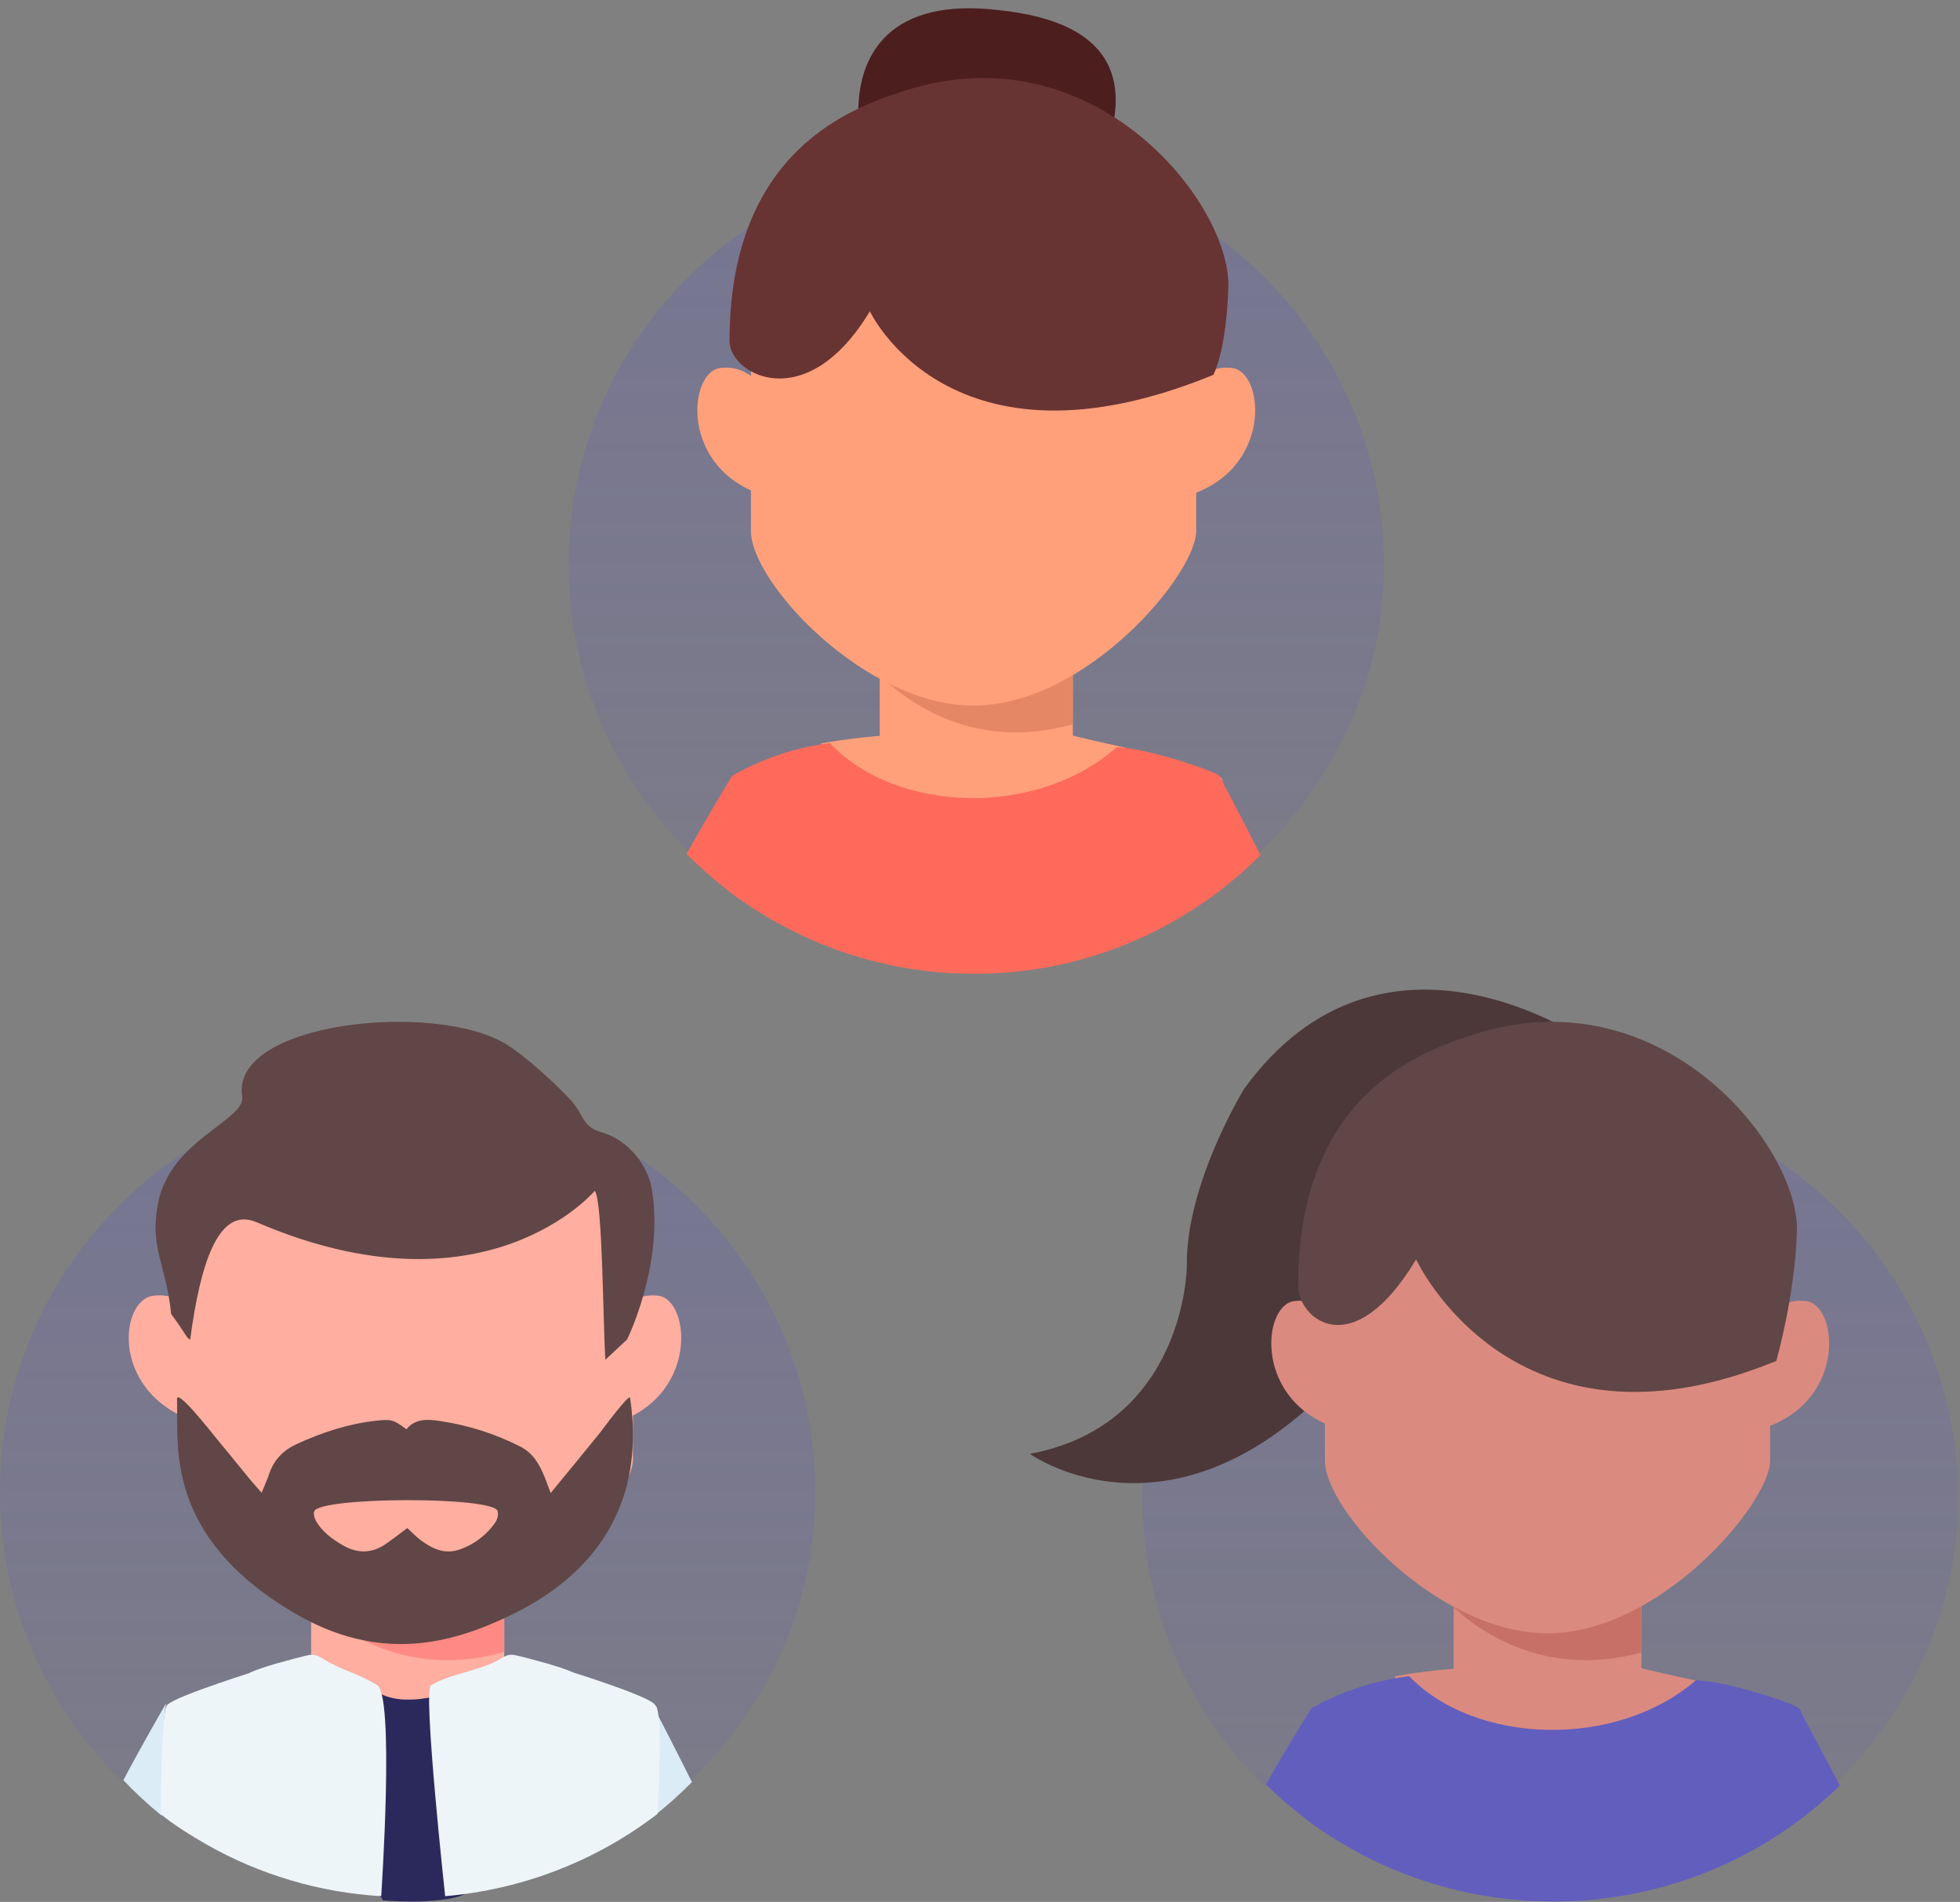
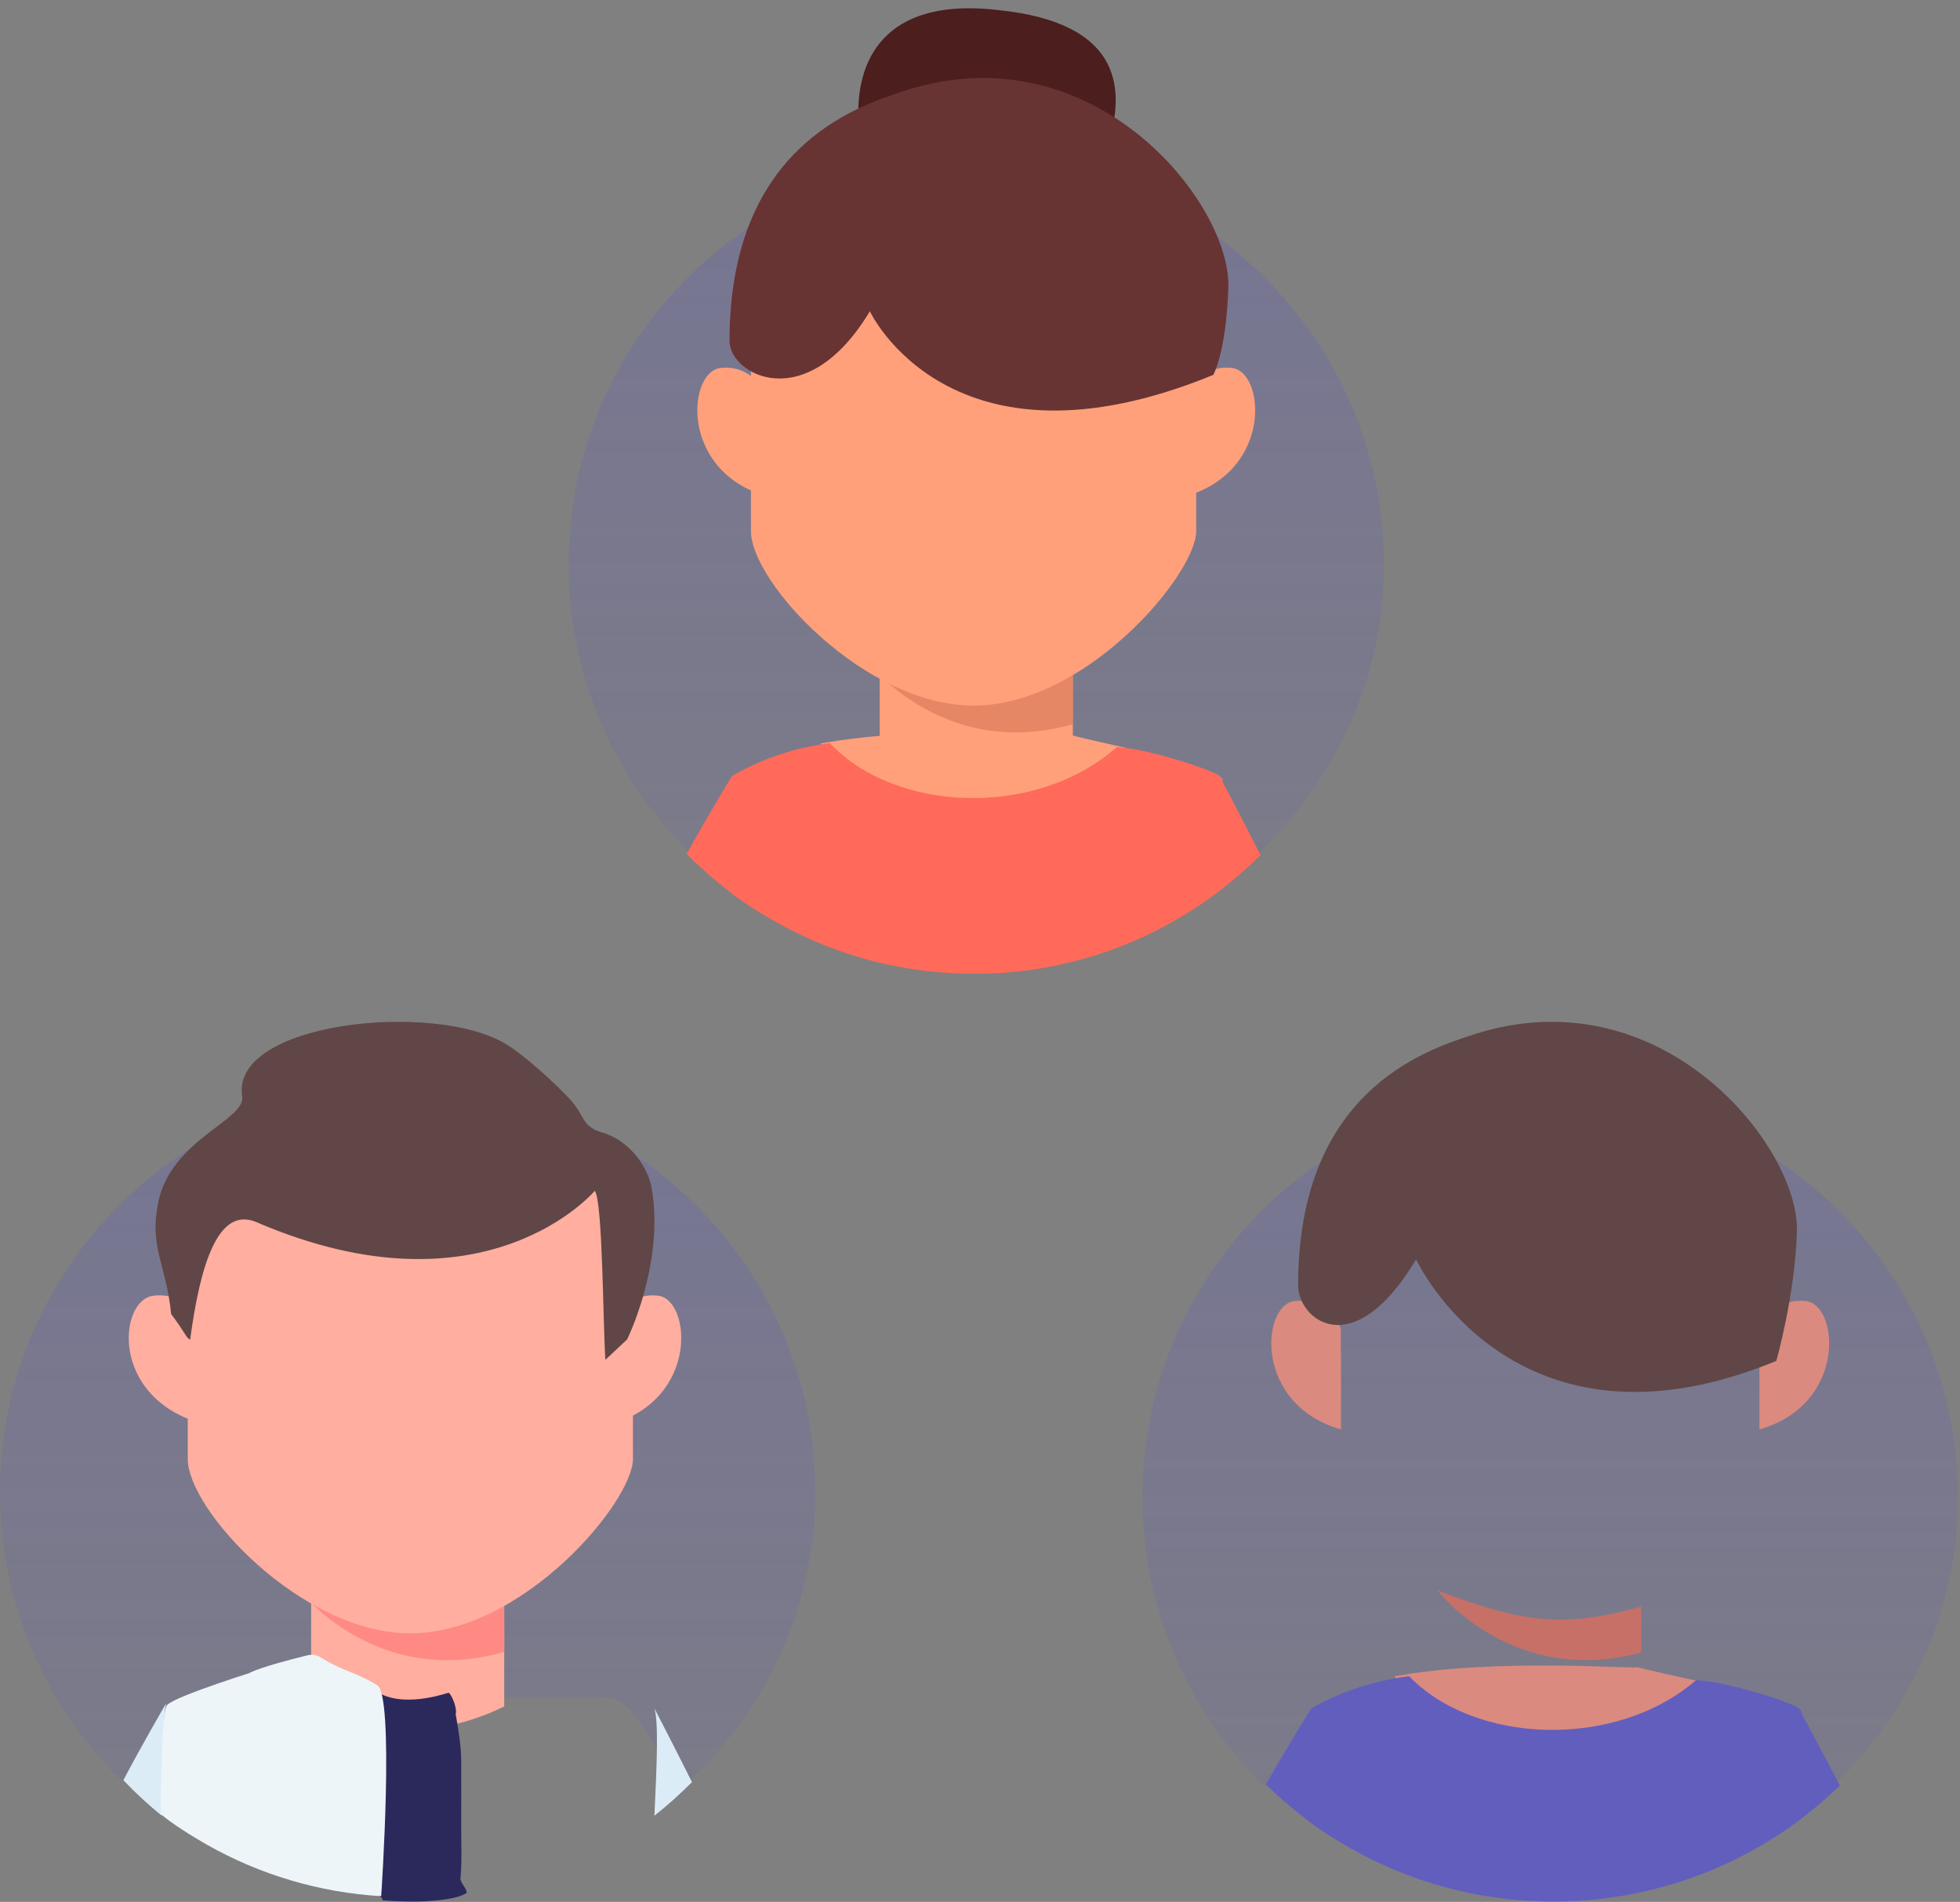
<svg xmlns="http://www.w3.org/2000/svg" width="236" height="229" viewBox="0 0 236 229" fill="none">
  <rect x="0" y="0" width="236" height="229" fill="#808080" stroke="none" />
  <path opacity="0.3" d="M49.089 130.785C21.978 130.785 9.70501e-05 152.671 9.70501e-05 179.67C-0.013 186.079 1.252 192.426 3.72 198.345C6.188 204.263 9.812 209.635 14.38 214.149C14.386 214.14 14.394 214.133 14.403 214.127C14.413 214.122 14.424 214.119 14.434 214.118C14.445 214.117 14.456 214.119 14.466 214.123C14.477 214.127 14.486 214.133 14.493 214.141C14.597 214.242 14.691 214.346 14.784 214.449C16.308 212.638 18.002 210.964 19.57 209.222C20.574 208.102 21.615 206.988 22.838 206.102C23.684 205.49 24.641 204.959 25.671 204.792C26.333 204.483 27.056 204.323 27.788 204.322H72.322C73.225 204.322 74.112 204.565 74.887 205.026C75.129 205.163 75.356 205.324 75.564 205.507C76.223 206.038 79.198 210.556 82.065 215.395C91.873 206.458 98.174 193.958 98.174 179.675C98.179 152.671 76.201 130.785 49.089 130.785Z" fill="url(#paint0_linear_207_10765)" />
  <path d="M60.713 205.476C52.901 209.243 45.154 209.215 37.461 205.476V190.206H60.713V205.476Z" fill="#FFAE9F" />
  <path d="M60.679 192.977C51.646 195.514 46.829 195.433 35.523 190.852C35.523 190.852 44.656 203.447 60.712 198.907C60.705 198.584 60.732 194.186 60.679 192.977Z" fill="#FE8A83" />
  <path d="M24.514 159.259C24.514 159.259 22.707 155.551 18.488 156.014C14.269 156.476 13.118 168.405 24.542 171.475V168.273V162.126L24.521 162.098L24.514 159.259Z" fill="#FFAE9F" />
  <path d="M79.25 156.013C75.331 155.552 73.651 159.256 73.651 159.256V162.096L73.631 162.123V168.275V171.475C84.238 168.397 83.172 156.477 79.25 156.013Z" fill="#FFAE9F" />
  <path d="M76.213 175.661C76.213 180.82 62.977 196.664 49.402 196.664C36.335 196.664 22.605 181.847 22.605 175.661V155.735C22.605 152.204 23.298 148.706 24.644 145.444C25.991 142.181 27.965 139.216 30.453 136.719C32.942 134.222 35.896 132.242 39.147 130.891C42.398 129.54 45.883 128.846 49.402 128.847C52.922 128.844 56.408 129.537 59.661 130.887C62.914 132.237 65.87 134.217 68.36 136.714C70.85 139.211 72.826 142.176 74.173 145.44C75.521 148.704 76.214 152.202 76.213 155.735V175.661Z" fill="#FFAE9F" />
  <path fill-rule="evenodd" clip-rule="evenodd" d="M75.504 161.285C75.514 161.285 79.992 152.206 78.489 143.173C78.043 140.498 75.795 137.295 72.447 136.342C70.065 135.666 70.354 134.252 68.725 132.467C67.064 130.649 63.145 127.021 60.815 125.65C52.103 120.517 27.765 123.097 29.16 131.999C29.616 134.909 20.547 137.173 19.036 144.848C17.969 150.268 19.991 152.125 20.61 158.222C22.324 160.491 22.482 161.212 22.898 161.285C24.089 152.4 26.223 145.153 30.896 147.163C58.467 159.011 71.617 143.382 71.617 143.382C72.58 144.597 72.604 159.585 72.895 163.725L75.504 161.285Z" fill="#604646" />
  <path d="M55.531 220.162C55.531 217.424 55.551 214.686 55.531 211.949C55.517 210.081 55.182 208.246 54.872 206.412C54.892 206.325 54.903 206.237 54.907 206.149C54.944 205.533 54.473 204.208 54.026 203.81C52.921 204.153 47.502 205.856 44.655 203.123C44.655 203.123 44.393 208.248 44.393 208.765C44.415 209.739 44.335 210.713 44.153 211.671C43.764 213.465 43.576 215.296 43.592 217.131C43.592 219.877 43.913 222.573 43.913 225.331C43.913 225.915 43.259 226.456 42.629 226.928C43.234 227.05 43.816 227.266 44.353 227.568C44.616 227.726 44.876 227.901 45.137 228.052C45.332 228.165 45.557 228.234 45.747 228.354C45.836 228.396 45.913 228.46 45.971 228.54C46.028 228.62 46.064 228.713 46.074 228.811C47.619 228.958 49.14 228.958 50.042 228.958C51.395 228.958 55.081 228.757 56.192 227.911C56.175 227.259 55.391 226.768 55.45 226.107C55.63 224.151 55.531 222.137 55.531 220.162Z" fill="#2B295C" />
-   <path fill-rule="evenodd" clip-rule="evenodd" d="M48.939 172.095C50.042 170.736 51.572 170.889 53.07 171.113C56.391 171.613 59.61 172.64 62.606 174.156C64.218 174.967 64.953 176.343 65.578 177.846C65.837 178.468 66.051 179.109 66.299 179.78C68.297 177.345 70.266 174.956 72.214 172.552C72.384 172.343 75.893 167.564 75.873 168.337C76.656 173.723 77.452 186.721 61.591 194.431C54.461 197.895 45.78 200.322 35.409 194.203C19.672 184.925 21.498 173.915 21.315 168.461C21.271 167.124 25.445 172.449 25.834 172.919C27.306 174.695 28.753 176.487 30.218 178.275C30.625 178.769 31.069 179.24 31.504 179.739C31.844 178.908 32.184 178.135 32.456 177.342C33.037 175.709 34.156 174.591 35.752 173.862C38.755 172.486 41.873 171.455 45.176 171.077C47.111 170.848 47.382 170.938 48.939 172.095ZM49.049 183.989C49.546 184.444 50.057 185.008 50.656 185.448C52.065 186.496 53.589 187.22 55.416 186.546C57.128 185.939 58.605 184.81 59.638 183.317C59.891 182.952 60.037 182.344 59.917 181.938C59.396 180.154 38.396 180.217 37.832 181.984C37.728 182.306 37.849 182.774 38.026 183.09C38.777 184.435 39.991 185.324 41.321 186.083C42.944 187.009 44.588 187.067 46.178 186.083C47.171 185.451 48.068 184.7 49.056 183.98L49.049 183.989Z" fill="#604646" />
  <path d="M20.023 205.061C19.508 205.932 16.986 210.305 14.855 214.346C16.306 215.878 17.851 217.307 19.48 218.624C19.472 212.926 19.648 206.245 20.023 205.061Z" fill="#DCECF7" />
  <path d="M78.797 218.625C80.38 217.369 81.89 216.017 83.318 214.576C81.169 210.287 79.413 206.878 78.797 205.707C79.291 207.252 79.111 212.22 78.797 218.625Z" fill="#DCECF7" />
-   <path d="M79.082 205.584C78.992 205.418 78.878 205.266 78.743 205.134C77.905 204.364 73.39 202.766 69.034 201.381C67.367 200.634 64.247 199.835 62.473 199.391C62.303 199.349 62.134 199.308 61.965 199.281C61.721 199.237 61.472 199.237 61.228 199.281C60.901 199.369 60.592 199.513 60.314 199.706C57.927 201.176 54.266 201.47 51.878 202.94C50.915 203.612 53.602 228.313 53.602 228.313C62.905 227.513 71.779 224.075 79.165 218.41C79.498 211.989 79.6 207.138 79.082 205.584Z" fill="#EDF5F9" />
  <path d="M38.85 199.711C38.572 199.518 38.263 199.373 37.936 199.284C37.52 199.196 37.086 199.284 36.671 199.397C34.886 199.844 31.746 200.651 30.067 201.404C30.067 201.416 30.067 201.427 30.067 201.439C28.841 201.83 27.591 202.242 26.407 202.65C23.424 203.681 20.781 204.687 20.163 205.257C20.119 205.303 20.08 205.353 20.046 205.407C19.544 206.557 19.377 212.931 19.377 218.445C20.716 219.578 22.953 220.998 24.854 222.08C31.291 225.743 38.494 227.877 45.899 228.313C45.899 228.313 47.573 203.742 45.352 202.871C42.957 201.394 41.253 201.195 38.85 199.711Z" fill="#EDF5F9" />
  <path opacity="0.3" d="M186.664 131.431C159.552 131.431 137.574 153.314 137.574 180.31C137.561 186.718 138.826 193.064 141.294 198.982C143.763 204.9 147.386 210.271 151.954 214.785C151.961 214.776 151.969 214.769 151.979 214.765C151.989 214.76 152 214.758 152.011 214.758C152.022 214.758 152.032 214.76 152.042 214.765C152.052 214.769 152.061 214.776 152.067 214.785C152.171 214.886 152.266 214.99 152.359 215.093C153.883 213.282 155.576 211.608 157.146 209.866C158.148 208.747 159.19 207.634 160.412 206.749C161.259 206.137 162.215 205.606 163.245 205.439C163.907 205.129 164.63 204.967 165.362 204.967H209.896C210.799 204.967 211.686 205.21 212.461 205.672C212.704 205.808 212.931 205.97 213.139 206.154C213.797 206.683 216.773 211.202 219.639 216.041C229.447 207.105 235.748 194.604 235.748 180.323C235.758 153.314 213.78 131.431 186.664 131.431Z" fill="url(#paint1_linear_207_10765)" />
-   <path d="M191.181 125.427C191.181 125.427 166.544 108.091 149.817 131.083C149.817 131.083 142.717 142.618 142.902 152.535C142.902 152.535 142.732 171.534 124.01 175.056C124.01 175.056 149.892 193.694 175.264 145.244L191.181 125.427Z" fill="#4C3838" />
-   <path d="M197.641 205.575C190.048 209.209 182.513 209.182 175.035 205.575V190.852H197.641V205.575Z" fill="#DB8A7F" />
  <path d="M197.607 193.462C188.804 195.818 184.111 195.744 173.096 191.498C173.096 191.498 181.994 203.193 197.637 198.978C197.632 198.669 197.657 194.585 197.607 193.462Z" fill="#C67067" />
  <path d="M161.444 159.905C161.444 159.905 159.766 156.196 155.848 156.66C151.931 157.124 150.863 169.05 161.471 172.121L161.462 168.919H161.471V162.772L161.449 162.745L161.444 159.905Z" fill="#DB8A7F" />
  <path d="M217.47 156.66C213.549 156.197 211.87 159.904 211.87 159.904V162.742L211.85 162.769V168.921V172.121C222.458 169.043 221.39 157.122 217.47 156.66Z" fill="#DB8A7F" />
-   <path d="M213.141 175.862C213.141 180.973 199.905 196.665 186.33 196.665C173.272 196.665 159.533 181.989 159.533 175.862V156.126C159.533 152.628 160.226 149.164 161.573 145.932C162.919 142.701 164.893 139.764 167.382 137.291C169.87 134.818 172.824 132.857 176.075 131.519C179.326 130.181 182.811 129.492 186.33 129.493C189.85 129.49 193.336 130.177 196.589 131.514C199.842 132.851 202.798 134.812 205.288 137.285C207.778 139.759 209.753 142.696 211.101 145.929C212.448 149.161 213.142 152.626 213.141 156.126V175.862Z" fill="#DB8A7F" />
  <path d="M186.834 207.644L187.307 206.869C186.651 206.726 186.004 206.554 185.369 206.353L186.834 207.626V207.644Z" fill="#EDF5F9" />
  <path d="M168.197 202.335C168.784 203.4 169.574 204.344 170.523 205.115C171.524 205.91 172.594 206.617 173.719 207.229C176.544 208.884 179.721 209.866 182.999 210.097C184.527 210.222 186.056 210.21 187.587 210.222C190.111 210.242 192.652 210.233 195.159 209.947C197.666 209.66 200.323 209.148 202.443 207.74C203.409 207.125 204.197 206.274 204.728 205.269C205.132 204.44 205.358 203.538 205.391 202.619C202.125 201.891 198.891 201.207 197.114 200.736C197.114 201.005 180.142 199.59 167.93 201.835C168.019 202.001 168.106 202.17 168.197 202.335Z" fill="#DB8A7F" />
  <path d="M216.994 206.449C216.967 206.331 216.936 206.222 216.904 206.126C216.818 205.961 216.707 205.809 216.574 205.676C215.883 205.046 207.913 202.433 204.222 202.304C194.542 210.669 177.595 210.051 169.68 201.832C169.603 201.855 163.688 202.356 157.934 205.68C157.889 205.726 157.849 205.776 157.815 205.83C157.277 206.679 154.647 210.933 152.428 214.864C153.907 216.322 155.482 217.684 157.141 218.941C158.499 220.081 160.77 221.509 162.699 222.598C169.215 226.275 176.505 228.42 184 228.865H184.056C185.029 228.922 186.06 228.959 187.045 228.959C188.492 228.959 190.019 228.892 191.435 228.772V228.763C200.662 227.961 209.466 224.587 216.817 219.037L216.875 218.992L216.99 218.906C218.58 217.688 220.098 216.381 221.537 214.991C219.472 211.05 217.753 207.853 216.994 206.449Z" fill="#625EBE" />
  <path d="M170.513 151.642C170.513 151.642 182.19 176.896 213.878 163.865C213.878 163.865 216.115 156.09 216.365 148.286C216.689 138.123 200.145 117.233 177.428 124.561C171.262 126.551 156.303 131.61 156.303 154.782C156.303 158.774 162.828 164.43 170.513 151.642Z" fill="#604646" />
  <path opacity="0.3" d="M117.552 19.079C90.441 19.079 68.463 40.961 68.463 67.954C68.449 74.363 69.713 80.71 72.182 86.629C74.65 92.547 78.274 97.919 82.843 102.433C82.85 102.425 82.858 102.418 82.868 102.413C82.878 102.409 82.888 102.406 82.899 102.406C82.91 102.406 82.921 102.409 82.931 102.413C82.941 102.418 82.949 102.425 82.956 102.433C83.059 102.534 83.154 102.639 83.247 102.742C84.771 100.931 86.465 99.257 88.034 97.515C89.037 96.396 90.078 95.281 91.302 94.396C92.149 93.786 93.104 93.255 94.134 93.088C94.796 92.778 95.519 92.617 96.25 92.616H140.785C141.688 92.616 142.574 92.86 143.35 93.321C143.592 93.457 143.819 93.619 144.027 93.803C144.686 94.332 147.661 98.851 150.528 103.689C160.337 94.754 166.637 82.254 166.637 67.975C166.642 40.961 144.659 19.079 117.552 19.079Z" fill="url(#paint2_linear_207_10765)" />
  <path d="M129.175 93.224C121.366 96.857 113.616 96.83 105.924 93.224V78.5H129.175V93.224Z" fill="#FFA07A" />
-   <path d="M129.14 81.27C120.106 83.806 115.291 83.727 103.986 79.145C103.986 79.145 113.119 91.74 129.171 87.201C129.169 86.877 129.195 82.479 129.14 81.27Z" fill="#E58765" />
+   <path d="M129.14 81.27C120.106 83.806 115.291 83.727 103.986 79.145C103.986 79.145 113.119 91.74 129.171 87.201C129.169 86.877 129.195 82.479 129.14 81.27" fill="#E58765" />
  <path d="M92.335 47.555C92.335 47.555 90.656 43.846 86.739 44.308C82.822 44.77 81.753 56.7 92.361 59.77L92.353 56.568H92.361V50.412L92.34 50.385L92.335 47.555Z" fill="#FFA07A" />
  <path d="M148.357 44.308C144.436 43.847 142.758 47.553 142.758 47.553V50.391L142.738 50.418V56.57V59.77C153.345 56.691 152.28 44.772 148.357 44.308Z" fill="#FFA07A" />
  <path d="M122.038 82.548C121.837 82.731 121.631 82.894 121.426 83.021C121.977 82.329 122.154 82.23 122.038 82.548Z" fill="#F9B28E" />
  <path d="M144.03 63.955C144.03 69.116 130.792 84.958 117.222 84.958C104.154 84.958 90.422 70.141 90.422 63.955V44.029C90.421 40.498 91.114 37 92.461 33.738C93.808 30.475 95.782 27.51 98.271 25.013C100.76 22.516 103.714 20.536 106.966 19.185C110.218 17.834 113.703 17.14 117.222 17.141C120.742 17.139 124.228 17.833 127.481 19.183C130.733 20.534 133.689 22.514 136.178 25.011C138.668 27.508 140.643 30.473 141.99 33.736C143.337 36.999 144.03 40.497 144.03 44.029V63.955Z" fill="#FFA07A" />
  <path d="M146.613 93.355L147.259 94C147.143 93.761 146.922 93.539 146.613 93.355Z" fill="#EDF5F9" />
  <path d="M118.369 95.939L118.842 94.776C118.186 94.561 117.539 94.303 116.904 94.001L118.369 95.911V95.939Z" fill="#EDF5F9" />
  <path d="M100.334 91.691C101.165 92.746 102.088 93.734 103.332 94.286C104.066 94.612 104.83 94.849 105.59 95.106C106.349 95.364 107.1 95.626 107.872 95.844C109.522 96.312 111.202 96.679 112.887 97.005C115.202 97.453 117.516 97.934 119.888 97.87C122.121 97.795 124.328 97.369 126.43 96.607C127.55 96.207 128.648 95.745 129.718 95.222C130.702 94.745 131.658 94.227 132.498 93.514C133.241 92.855 133.914 92.121 134.509 91.324C134.842 90.867 135.22 90.445 135.635 90.064C132.769 89.417 130.071 88.82 128.497 88.392C128.497 88.672 111.259 87.2 98.82 89.529C99.285 90.277 99.79 90.999 100.334 91.691Z" fill="#FFA07A" />
  <path d="M147.246 94.208C147.223 94.096 147.193 93.986 147.158 93.877C147.069 93.707 146.954 93.552 146.818 93.416C146.129 92.77 138.157 90.095 134.466 89.962C124.786 98.527 107.84 97.897 99.925 89.48C99.847 89.503 93.934 90.017 88.178 93.416C88.133 93.463 88.093 93.515 88.059 93.571C87.522 94.44 84.893 98.794 82.672 102.826C84.151 104.318 85.725 105.712 87.385 107.001C88.743 108.167 91.014 109.631 92.945 110.741C99.452 114.505 106.744 116.702 114.244 117.159H114.3C115.273 117.217 116.304 117.252 117.289 117.252C118.738 117.252 120.263 117.184 121.679 117.062C128.669 116.439 135.44 114.305 141.525 110.806C143.452 109.698 145.303 108.46 147.063 107.101L147.119 107.057L147.236 106.967C148.826 105.719 150.344 104.38 151.781 102.959C149.724 98.918 148.006 95.645 147.246 94.208Z" fill="#FF6A5A" />
  <path d="M114.013 36.119C102.996 27.63 94.491 -1.931 120.341 1.23C149.4 4.276 125.689 32.507 116.36 41.684" fill="#4C1E1E" />
  <path d="M104.737 37.482C104.737 37.482 114.405 58.143 146.094 45.138C146.094 45.138 147.653 42.386 147.902 34.596C148.226 24.451 131.682 3.6 108.967 10.914C102.801 12.901 87.84 17.95 87.84 41.08C87.84 45.065 97.054 50.248 104.737 37.482Z" fill="#683333" />
  <defs>
    <linearGradient id="paint0_linear_207_10765" x1="49.087" y1="130.785" x2="49.087" y2="215.395" gradientUnits="userSpaceOnUse">
      <stop stop-color="#625EBE" />
      <stop offset="1" stop-color="#625EBE" stop-opacity="0.5" />
    </linearGradient>
    <linearGradient id="paint1_linear_207_10765" x1="186.661" y1="131.431" x2="186.661" y2="216.041" gradientUnits="userSpaceOnUse">
      <stop stop-color="#625EBE" />
      <stop offset="1" stop-color="#625EBE" stop-opacity="0.5" />
    </linearGradient>
    <linearGradient id="paint2_linear_207_10765" x1="117.55" y1="19.079" x2="117.55" y2="103.689" gradientUnits="userSpaceOnUse">
      <stop stop-color="#625EBE" />
      <stop offset="1" stop-color="#625EBE" stop-opacity="0.5" />
    </linearGradient>
  </defs>
</svg>